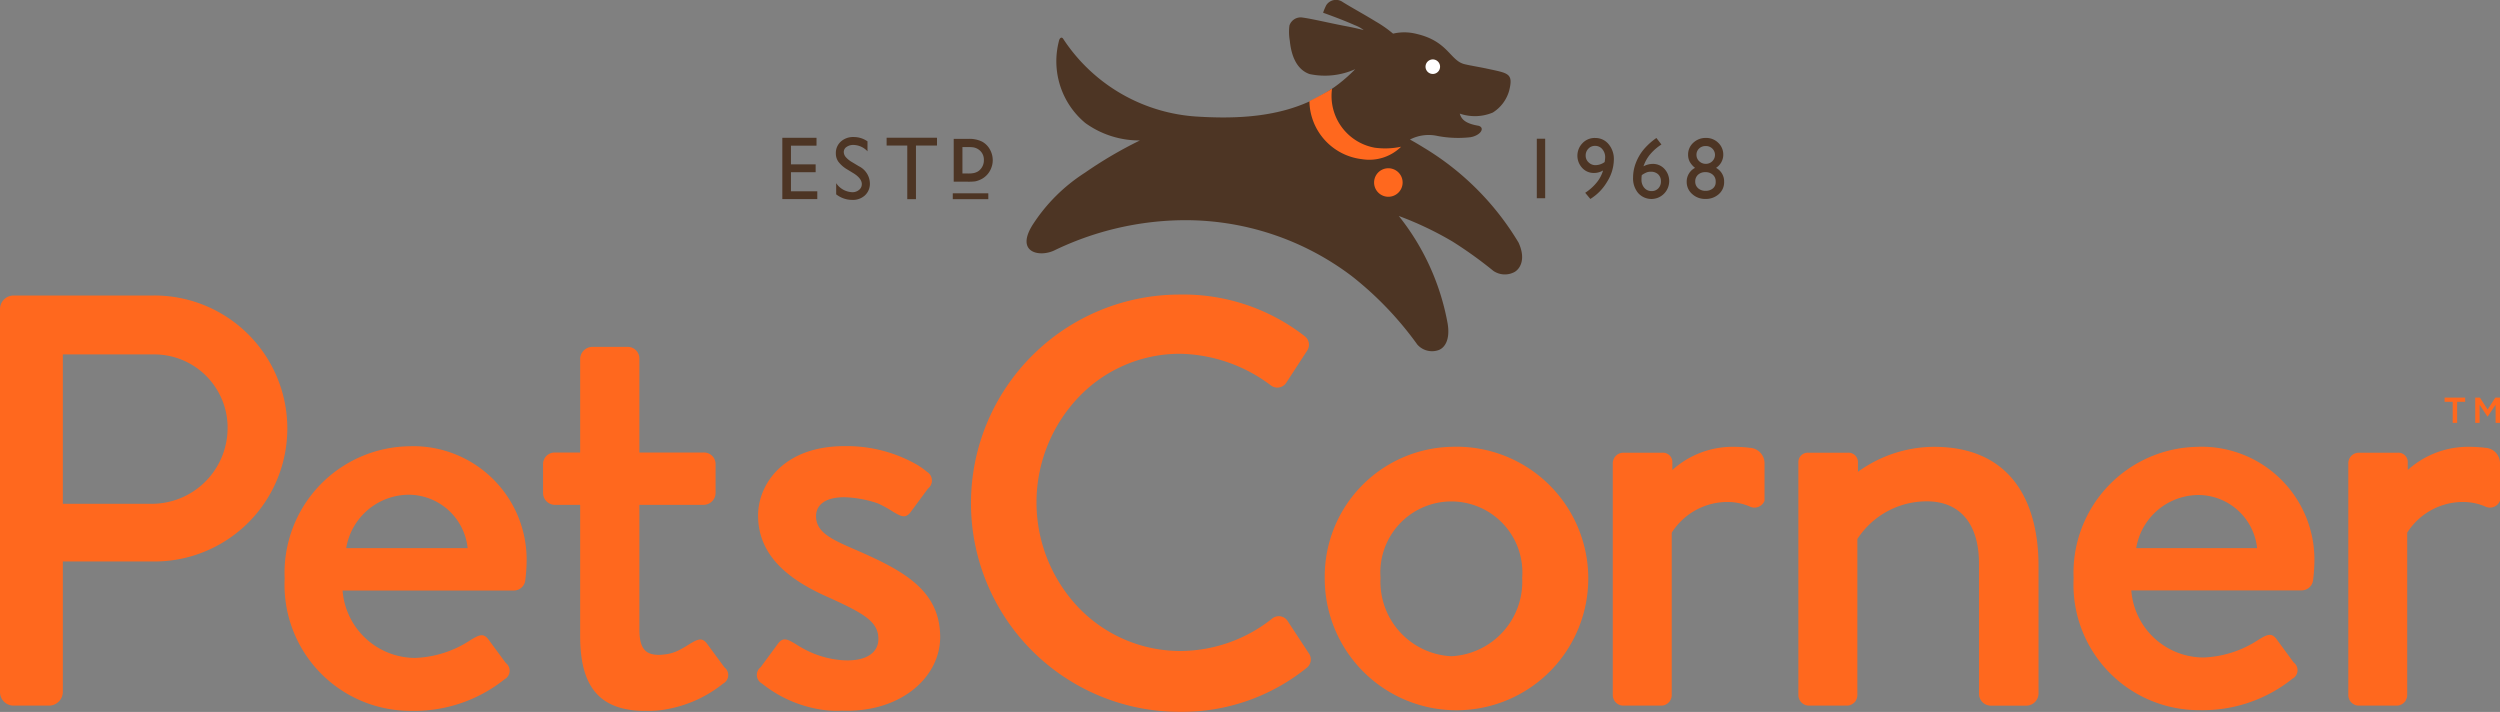
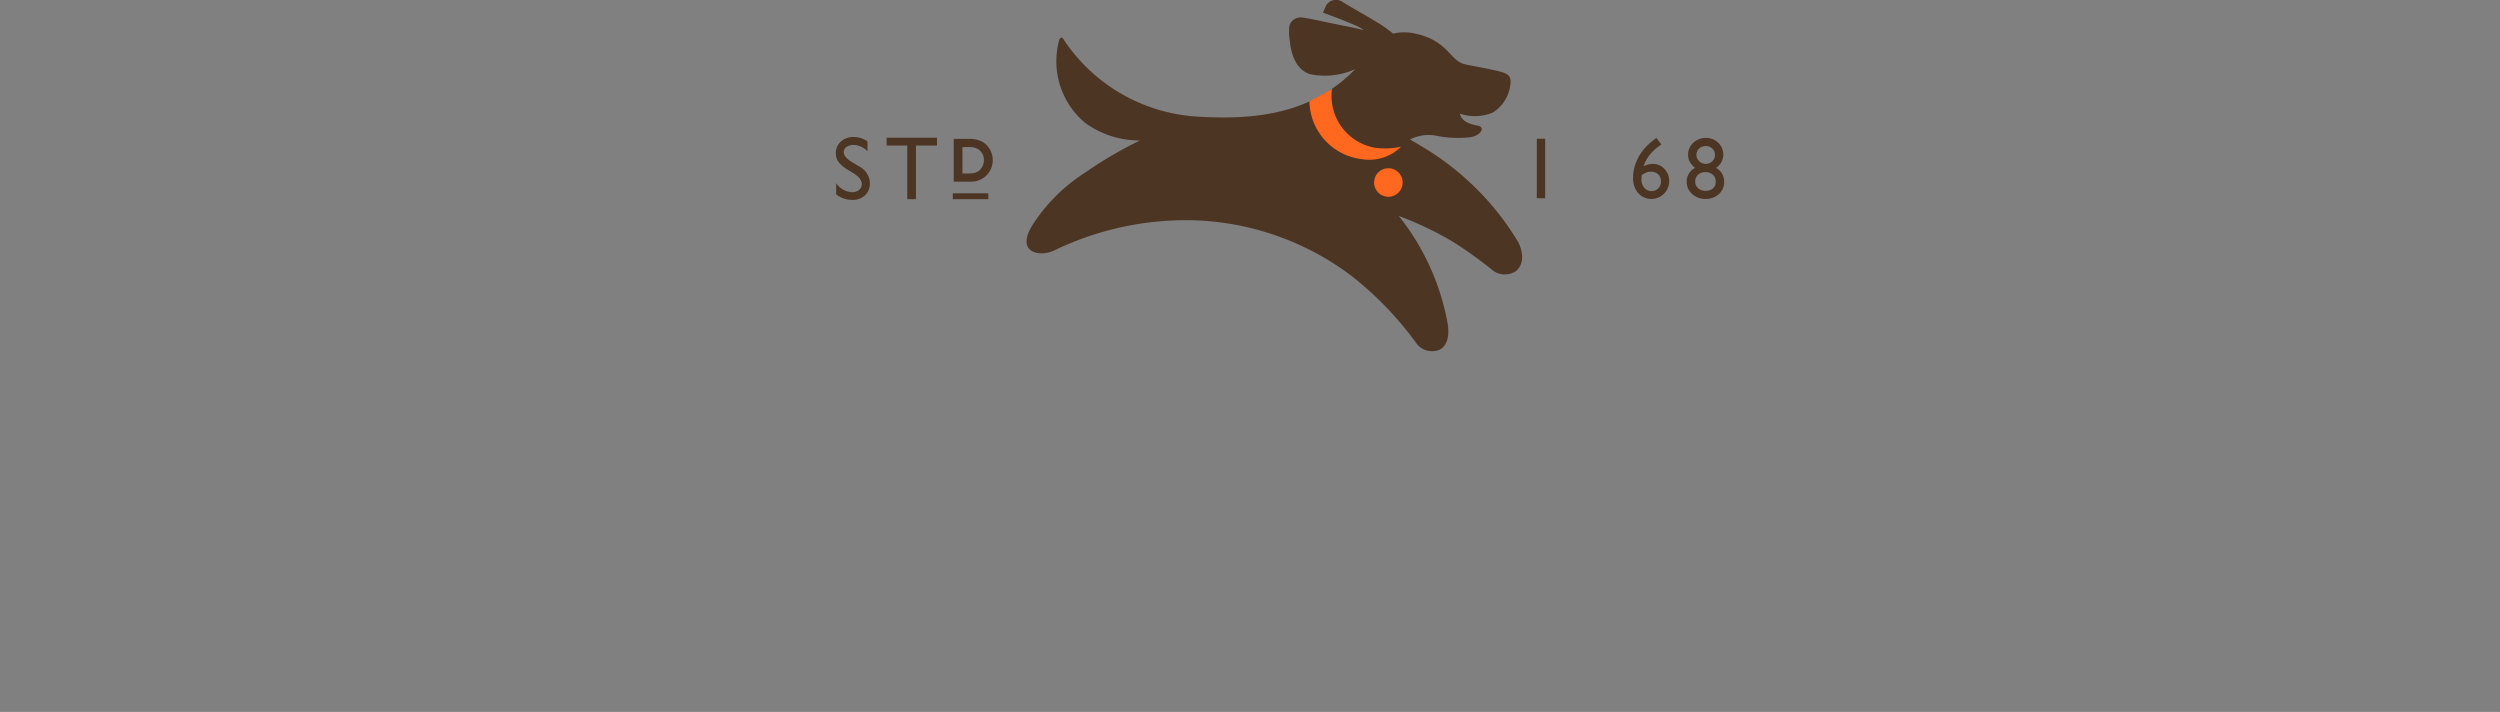
<svg xmlns="http://www.w3.org/2000/svg" width="30.232mm" height="8.609mm" viewBox="0 0 85.697 24.403">
  <rect x="0" y="0" width="85.697" height="24.403" fill="#808080" stroke="none" />
  <defs>
    <style>.a{fill:#4d3524;}.b{fill:#ff681e;}.c{fill:#fff;}</style>
  </defs>
  <title>logo_petscorner_2</title>
-   <polygon class="a" points="27.113 5.903 27.959 5.903 27.959 5.634 27.113 5.634 27.113 4.993 27.989 4.993 27.989 4.723 26.817 4.723 26.817 6.824 28.016 6.824 28.016 6.557 27.113 6.557 27.113 5.903" />
  <path class="a" d="M29.441,5.698l-.226-.136a.867.867,0,0,1-.22-.174.278.278,0,0,1-.071-.177.204.204,0,0,1,.095-.174.392.392,0,0,1,.237-.069.68.68,0,0,1,.481.218V4.845a.822.822,0,0,0-.475-.148.623.623,0,0,0-.439.156.521.521,0,0,0-.171.403.488.488,0,0,0,.09.292,1.047,1.047,0,0,0,.3.26l.227.138q.273.175.273.366a.248.248,0,0,1-.095.197.346.346,0,0,1-.23.079.693.693,0,0,1-.554-.309v.382a.89.89,0,0,0,.558.191.601.601,0,0,0,.431-.158.541.541,0,0,0,.167-.412.673.673,0,0,0-.378-.584" />
  <polygon class="a" points="30.392 4.989 31.1 4.989 31.1 6.827 31.398 6.827 31.398 4.989 32.119 4.989 32.119 4.721 30.392 4.721 30.392 4.989" />
  <path class="a" d="M33.653,4.849a.983.983,0,0,0-.456-.089h-.505V6.228h.474a1.907,1.907,0,0,0,.251-.01.668.668,0,0,0,.148-.043.713.713,0,0,0,.406-.397A.728.728,0,0,0,34.03,5.495a.756.756,0,0,0-.102-.38.67.67,0,0,0-.274-.266m-.663.192h.187a1.415,1.415,0,0,1,.19.01.496.496,0,0,1,.119.039.487.487,0,0,1,.11.077.416.416,0,0,1,.129.318A.451.451,0,0,1,33.597,5.815a.33.33,0,0,1-.085.067.48.48,0,0,1-.12.047.925.925,0,0,1-.21.018h-.191Z" />
  <rect class="a" x="32.66" y="6.626" width="1.218" height="0.201" />
  <rect class="a" x="52.68" y="4.755" width="0.287" height="2.04" />
-   <path class="a" d="M54.675,4.729a.575.575,0,0,0-.428.177.616.616,0,0,0-.011.85.532.532,0,0,0,.394.173.603.603,0,0,0,.321-.086,1.158,1.158,0,0,1-.223.419,1.69,1.69,0,0,1-.389.346l.176.212a1.705,1.705,0,0,0,.578-.595,1.452,1.452,0,0,0,.228-.749.79.79,0,0,0-.182-.537.581.581,0,0,0-.464-.209m.331.824a.543.543,0,0,1-.314.107.328.328,0,0,1-.236-.095.306.306,0,0,1-.101-.231.327.327,0,0,1,.092-.238.303.303,0,0,1,.23-.097.311.311,0,0,1,.248.113.418.418,0,0,1,.098.29,1.184,1.184,0,0,1-.018.152" />
  <path class="a" d="M56.655,5.618a.673.673,0,0,0-.318.083,1.262,1.262,0,0,1,.236-.42,1.714,1.714,0,0,1,.379-.328l-.172-.223-.031.021a2.233,2.233,0,0,0-.423.394,1.657,1.657,0,0,0-.257.455,1.389,1.389,0,0,0-.089.488.776.776,0,0,0,.174.529.608.608,0,0,0,.885.024.616.616,0,0,0,.016-.852.529.529,0,0,0-.398-.171m.188.838a.303.303,0,0,1-.229.094.32.32,0,0,1-.252-.112.415.415,0,0,1-.096-.283.955.955,0,0,1,.01-.152.821.821,0,0,1,.164-.092.379.379,0,0,1,.146-.025.36.36,0,0,1,.253.09.323.323,0,0,1,.094.239.337.337,0,0,1-.088.24" />
  <path class="a" d="M58.823,5.754a.536.536,0,0,0,.249-.451.553.553,0,0,0-.172-.408.584.584,0,0,0-.426-.167.612.612,0,0,0-.432.167.541.541,0,0,0-.176.408.509.509,0,0,0,.056.241.71.71,0,0,0,.182.21.529.529,0,0,0-.286.479.545.545,0,0,0,.187.417.65.65,0,0,0,.456.169.659.659,0,0,0,.458-.165.541.541,0,0,0,.182-.42.527.527,0,0,0-.279-.481m-.579-.662a.312.312,0,0,1,.227-.085.309.309,0,0,1,.226.087.3.3,0,0,1-.001.433.303.303,0,0,1-.223.09.322.322,0,0,1-.226-.09A.295.295,0,0,1,58.153,5.31a.284.284,0,0,1,.09-.218m.569,1.156a.269.269,0,0,1-.098.212.38.38,0,0,1-.248.081.371.371,0,0,1-.257-.089.301.301,0,0,1-.099-.232.306.306,0,0,1,.097-.231.358.358,0,0,1,.251-.088.367.367,0,0,1,.255.088.296.296,0,0,1,.099.229Z" />
-   <path class="b" d="M49.749,15.316a4.517,4.517,0,1,1-4.339,4.492,4.446,4.446,0,0,1,4.339-4.492m0,7.179a2.559,2.559,0,0,0,2.43-2.687,2.435,2.435,0,1,0-4.856,0,2.558,2.558,0,0,0,2.427,2.687m25.63-7.179a4.32,4.32,0,0,0-4.299,4.511,4.302,4.302,0,0,0,4.322,4.516,4.921,4.921,0,0,0,3.179-1.077.332.332,0,0,0,.042-.558l-.599-.816c-.173-.216-.324-.129-.582.021a3.659,3.659,0,0,1-1.913.625,2.489,2.489,0,0,1-2.472-2.301h5.846a.395.395,0,0,0,.387-.367,5.446,5.446,0,0,0,.043-.58,3.869,3.869,0,0,0-3.954-3.976m.025,1.655a2.031,2.031,0,0,1,1.965,1.821H73.226a2.172,2.172,0,0,1,2.178-1.821M24.831,22.874l-.605-.823c-.173-.216-.324-.13-.583.022a4.036,4.036,0,0,1-.384.222,1.408,1.408,0,0,1-.504.141c-.05.004-.099.012-.148.012-.409,0-.69-.132-.69-.866V17.305h2.202a.41.41,0,0,0,.41-.409v-.973a.397.397,0,0,0-.41-.412H21.917V12.292a.399.399,0,0,0-.411-.402H20.297a.423.423,0,0,0-.41.411v3.211h-.862a.398.398,0,0,0-.41.412v.973a.41.41,0,0,0,.41.409h.862v4.492c0,1.37.399,2.339,1.698,2.532v.001c.009,0,.021.005.031.005a3.52,3.52,0,0,0,.472.032L22.114,24.365a3.273,3.273,0,0,0,.834-.072,4.283,4.283,0,0,0,1.84-.86.333.333,0,0,0,.043-.559M5.28,10.13H.464A.466.466,0,0,0,0,10.596V23.722a.466.466,0,0,0,.464.466H1.689a.476.476,0,0,0,.465-.466V19.247H5.301a4.559,4.559,0,1,0-.022-9.118m2.522,4.493a2.6,2.6,0,0,1-2.544,2.647H2.154V12.149H5.258a2.513,2.513,0,0,1,2.544,2.474m6.274.674A4.34,4.34,0,0,0,9.758,19.831a4.32,4.32,0,0,0,4.339,4.536,4.961,4.961,0,0,0,3.197-1.081.334.334,0,0,0,.043-.561l-.605-.82c-.171-.216-.322-.13-.583.022a3.68,3.68,0,0,1-1.922.626,2.503,2.503,0,0,1-2.484-2.31h5.876a.398.398,0,0,0,.389-.368c.019-.15.043-.432.043-.584a3.89,3.89,0,0,0-3.975-3.996m-.019,1.664a2.04,2.04,0,0,1,1.973,1.829H11.867a2.187,2.187,0,0,1,2.19-1.829m15.299,1.899c-.843-.365-1.383-.603-1.383-1.166,0-.323.237-.648.971-.648a3.917,3.917,0,0,1,1.147.211c.05.022.098.046.144.069a3.747,3.747,0,0,1,.386.223c.26.15.411.237.584.02l.605-.819a.349.349,0,0,0-.037-.577,2.276,2.276,0,0,0-.259-.19.199.199,0,0,0-.022-.017,4.842,4.842,0,0,0-2.549-.671c-2.074,0-2.957,1.297-2.957,2.376,0,1.425,1.122,2.247,2.46,2.828,1.189.542,1.664.821,1.664,1.405,0,.474-.411.735-1.057.735-.044,0-.085-.002-.128-.003a3.267,3.267,0,0,1-1.277-.342,4.252,4.252,0,0,1-.385-.222c-.259-.152-.411-.238-.583-.022l-.606.823a.334.334,0,0,0,.045.559,4.283,4.283,0,0,0,1.838.86,3.497,3.497,0,0,0,.903.071c.056.001.112.003.172.003,1.92,0,3.196-1.187,3.196-2.527,0-1.62-1.296-2.289-2.872-2.98m54.719-5.084h-.277v-.143H84.502v.143h-.274v.723h-.153Zm.773-.143h.162l.263.409.263-.409h.161v.865h-.151v-.621l-.273.408h-.005l-.27-.407v.62H84.848ZM66.29,15.316a4.476,4.476,0,0,0-2.602.857V15.819a.324.324,0,0,0-.342-.301h-1.356a.325.325,0,0,0-.344.301v7.96a.078.078,0,0,0,.003.022.104.104,0,0,0-.003.025.364.364,0,0,0,.364.362.099.099,0,0,0,.024-.002.074.074,0,0,0,.022.002h1.118c.029,0,.058-.002.086-.004.015.001.031.004.046.004a.349.349,0,0,0,.235-.088.27.27,0,0,0,.096-.128.369.369,0,0,0,.032-.146.146.146,0,0,0-.002-.03l.001-.017V18.476a2.837,2.837,0,0,1,2.384-1.291c1.119,0,1.785.754,1.785,2.129v4.466a.409.409,0,0,0,.408.409h1.226a.422.422,0,0,0,.407-.409v-4.379c0-2.237-.966-4.085-3.587-4.085m-6.318.033-.025-.003c-.029-.003-.055-.008-.082-.009-.145-.014-.292-.021-.432-.021a3.087,3.087,0,0,0-2.108.795V15.819a.323.323,0,0,0-.34-.301H55.647a.364.364,0,0,0-.363.364v7.944a.364.364,0,0,0,.363.362h1.295a.36.36,0,0,0,.259-.109.27.27,0,0,0,.068-.098.357.357,0,0,0,.036-.155.081.081,0,0,0-.002-.022.098.098,0,0,0,.002-.025v-5.52a2.266,2.266,0,0,1,1.934-1.052,1.965,1.965,0,0,1,.731.151.369.369,0,0,0,.516-.195V15.898a.533.533,0,0,0-.515-.549m25.211,0-.026-.003c-.028-.003-.054-.008-.08-.009-.146-.014-.292-.021-.433-.021a3.087,3.087,0,0,0-2.108.795V15.819a.323.323,0,0,0-.34-.301H80.859a.362.362,0,0,0-.362.364v7.944a.362.362,0,0,0,.362.362h1.295a.357.357,0,0,0,.258-.109.265.265,0,0,0,.068-.098.357.357,0,0,0,.036-.155l-.001-.022.001-.025v-5.52a2.268,2.268,0,0,1,1.935-1.052,1.96,1.96,0,0,1,.731.151.368.368,0,0,0,.515-.195V15.898a.532.532,0,0,0-.514-.549m-40.308,7.061-.733-1.118h-.001a.34.34,0,0,0-.087-.097.367.367,0,0,0-.219-.073.375.375,0,0,0-.214.07v.001a5.082,5.082,0,0,1-3.145,1.122,4.834,4.834,0,0,1-3.526-1.511,5.229,5.229,0,0,1-.008-7.156,4.79,4.79,0,0,1,3.515-1.521,5.32,5.32,0,0,1,3.11,1.086l.001.001a.366.366,0,0,0,.218.072.362.362,0,0,0,.301-.16l.003-.005.002-.002.001-.002.708-1.087.003-.005a.37.37,0,0,0,.066-.209.359.359,0,0,0-.143-.289,6.766,6.766,0,0,0-4.291-1.43,7.152,7.152,0,1,0,0,14.304A6.803,6.803,0,0,0,44.798,22.888l.004-.003a.344.344,0,0,0,.065-.071.366.366,0,0,0,.066-.207.356.356,0,0,0-.057-.197" />
  <path class="a" d="M52.053,8.314a9.479,9.479,0,0,0-3.269-3.266c-.14-.087-.289-.175-.452-.265a1.39,1.39,0,0,1,.932-.125,3.75,3.75,0,0,0,1.137.046c.178-.028.361-.13.389-.256.018-.081-.059-.129-.119-.139-.4-.069-.575-.198-.63-.414a1.591,1.591,0,0,0,1.13-.037,1.3,1.3,0,0,0,.56-.745c.153-.607-.03-.601-.744-.757-.246-.054-.596-.11-.786-.157-.493-.121-.562-.785-1.634-1.035a1.686,1.686,0,0,0-.814-.011,4.105,4.105,0,0,0-.593-.415c-.461-.282-.83-.478-1.134-.669A.397.397,0,0,0,45.463.177a1.924,1.924,0,0,0-.109.259c.292.105.737.27,1.087.427a1.119,1.119,0,0,1,.305.169c-.192-.051-.405-.097-.617-.137C45.609.798,44.984.646,44.646.601a.404.404,0,0,0-.446.276,1.745,1.745,0,0,0,.014.525c.062.634.309,1.011.678,1.137A2.535,2.535,0,0,0,46.456,2.37c-1.455,1.495-3.32,1.752-5.373,1.629A5.918,5.918,0,0,1,36.442,1.326c-.052-.075-.12-.023-.141.072a2.752,2.752,0,0,0,.902,2.818,3.158,3.158,0,0,0,1.873.598,14.363,14.363,0,0,0-1.89,1.109A5.926,5.926,0,0,0,35.396,7.709c-.591.944.223,1.112.727.883a10.387,10.387,0,0,1,4.289-1.042,9.446,9.446,0,0,1,5.931,1.919,11.533,11.533,0,0,1,2.239,2.339.671.671,0,0,0,.688.206c.237-.06.449-.342.354-.92a8.253,8.253,0,0,0-1.675-3.691,11.454,11.454,0,0,1,1.846.879A14.319,14.319,0,0,1,51.193,9.287a.698.698,0,0,0,.74.027c.203-.133.365-.47.12-1" />
-   <path class="c" d="M49.341,2.182a.249.249,0,1,1-.456.2.249.249,0,0,1,.456-.2" />
  <path class="b" d="M48.039,6.059a.489.489,0,1,1-.644-.251.491.491,0,0,1,.644.251" />
  <path class="b" d="M48.029,5.029a1.556,1.556,0,0,1-1.341.427A2.035,2.035,0,0,1,44.885,3.467c.194-.098.509-.258.776-.426A1.801,1.801,0,0,0,47.126,5.063a2.623,2.623,0,0,0,.903-.034" />
</svg>